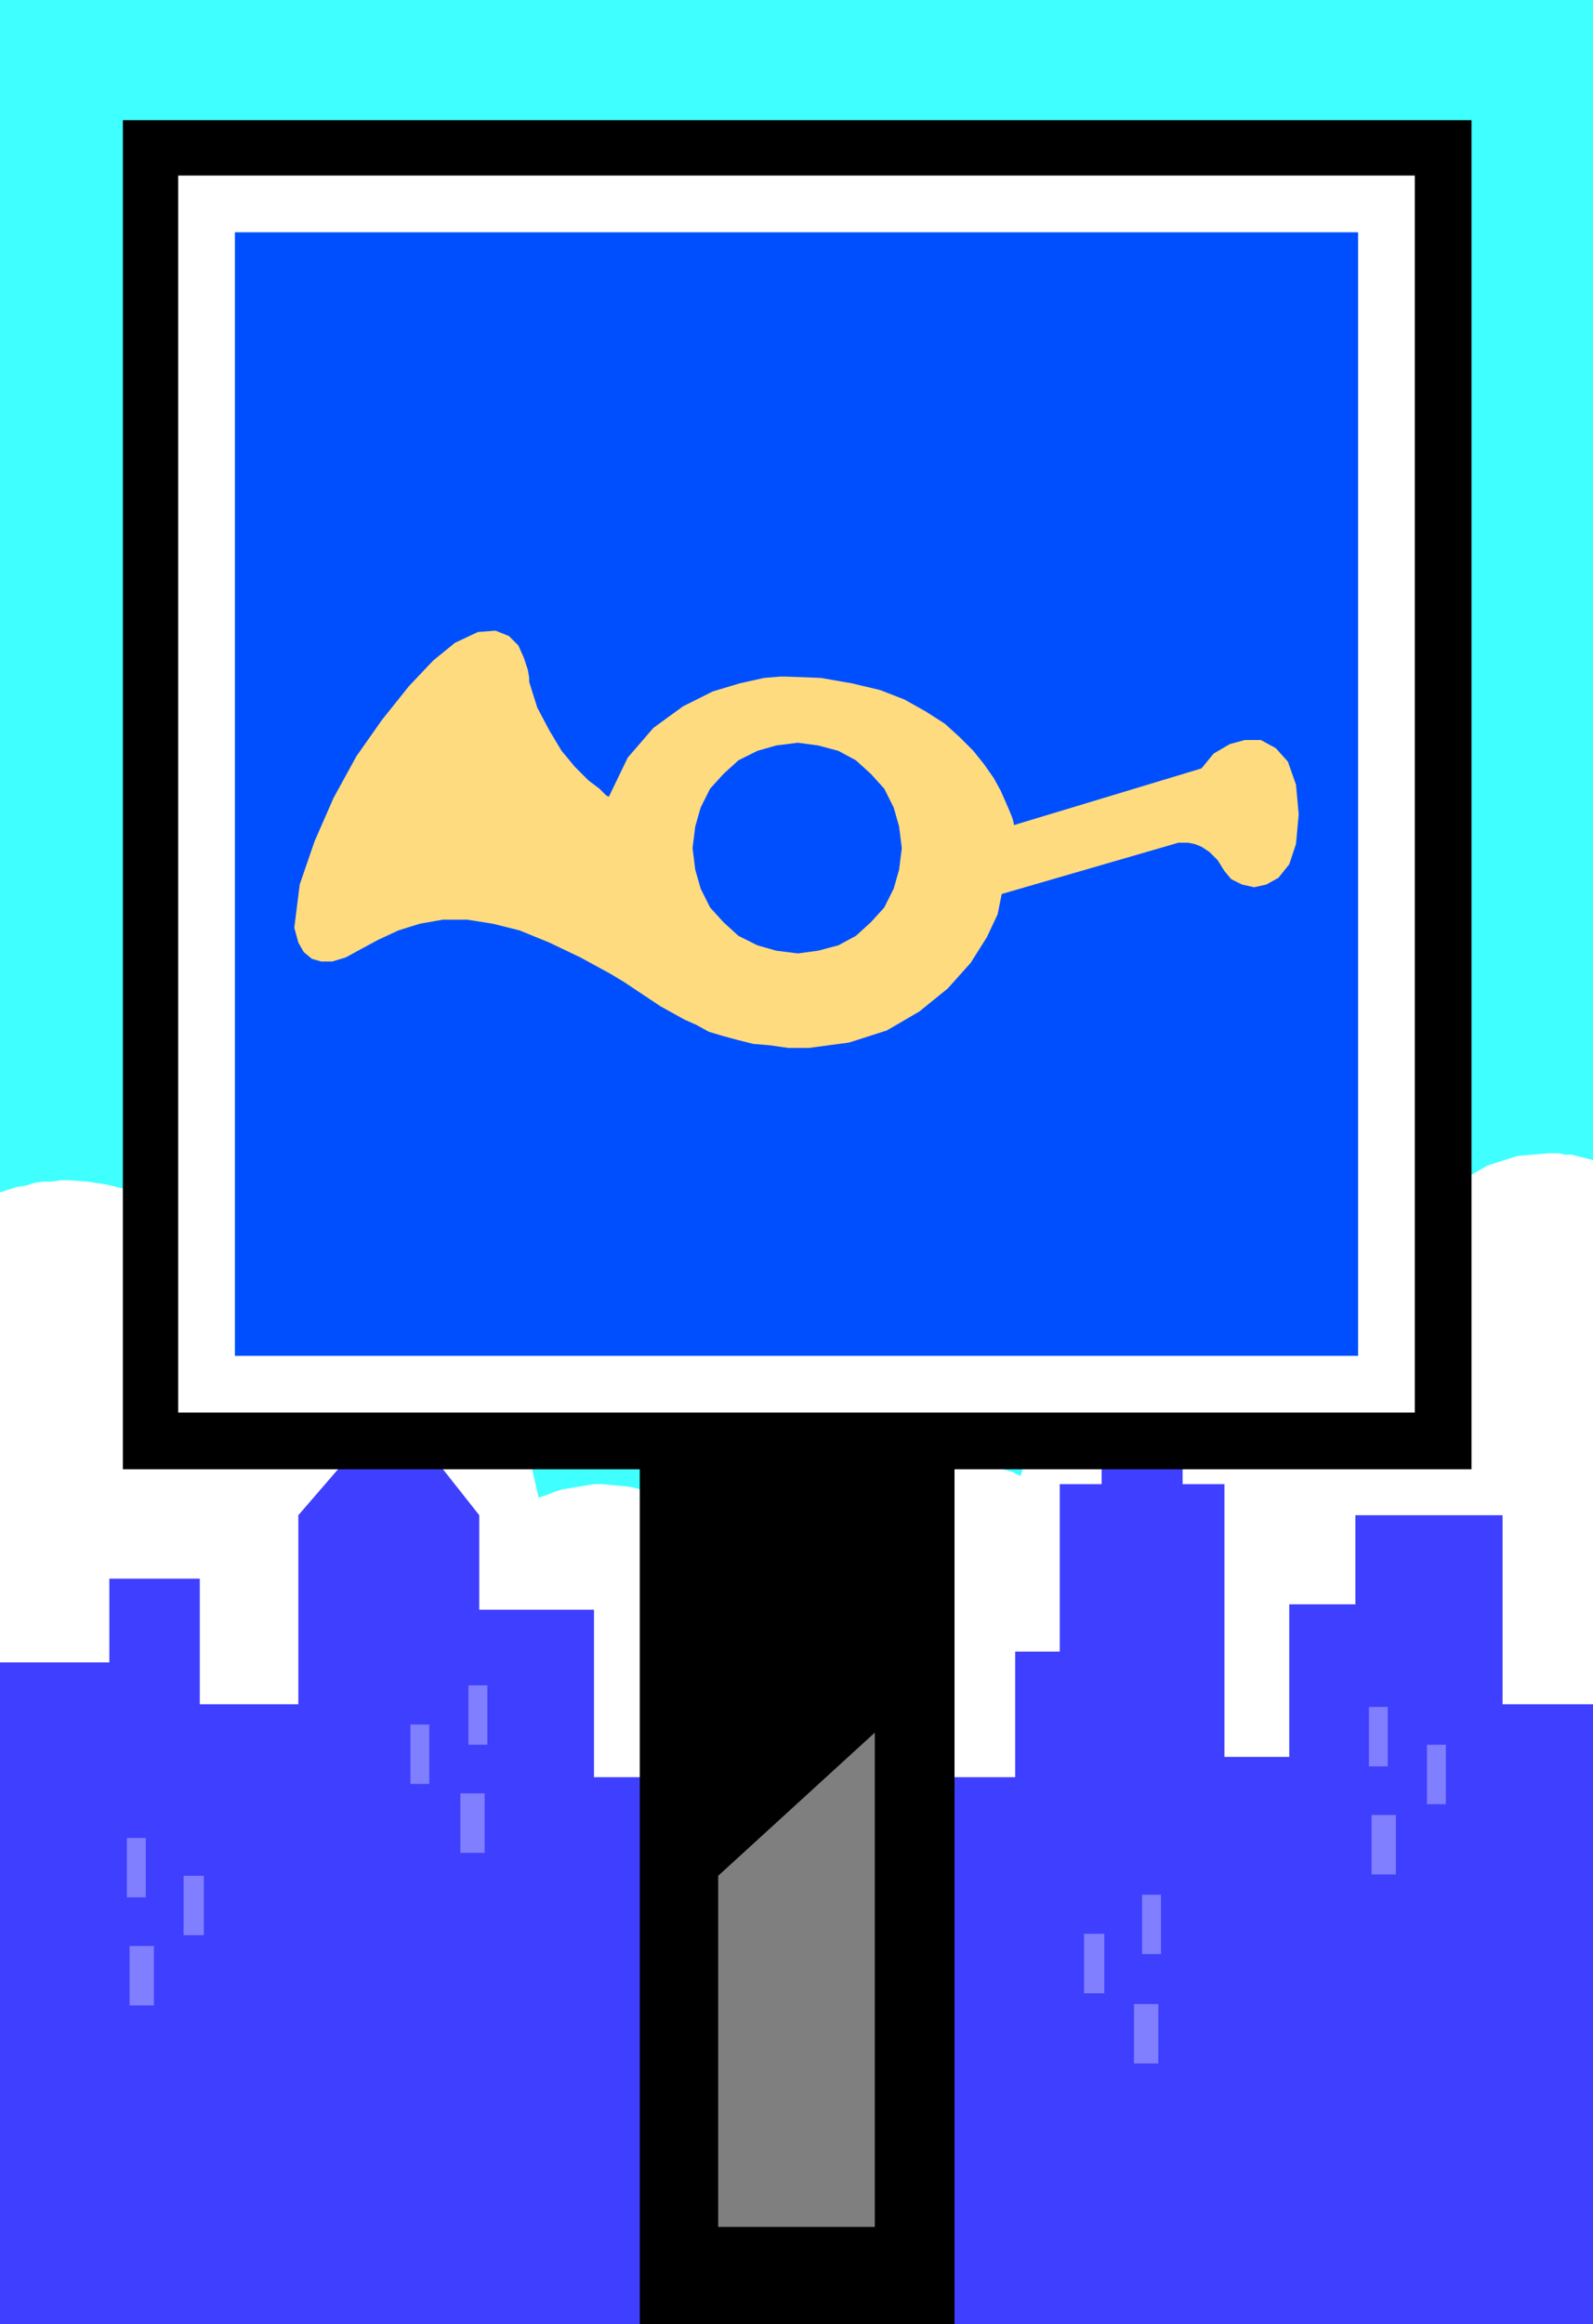
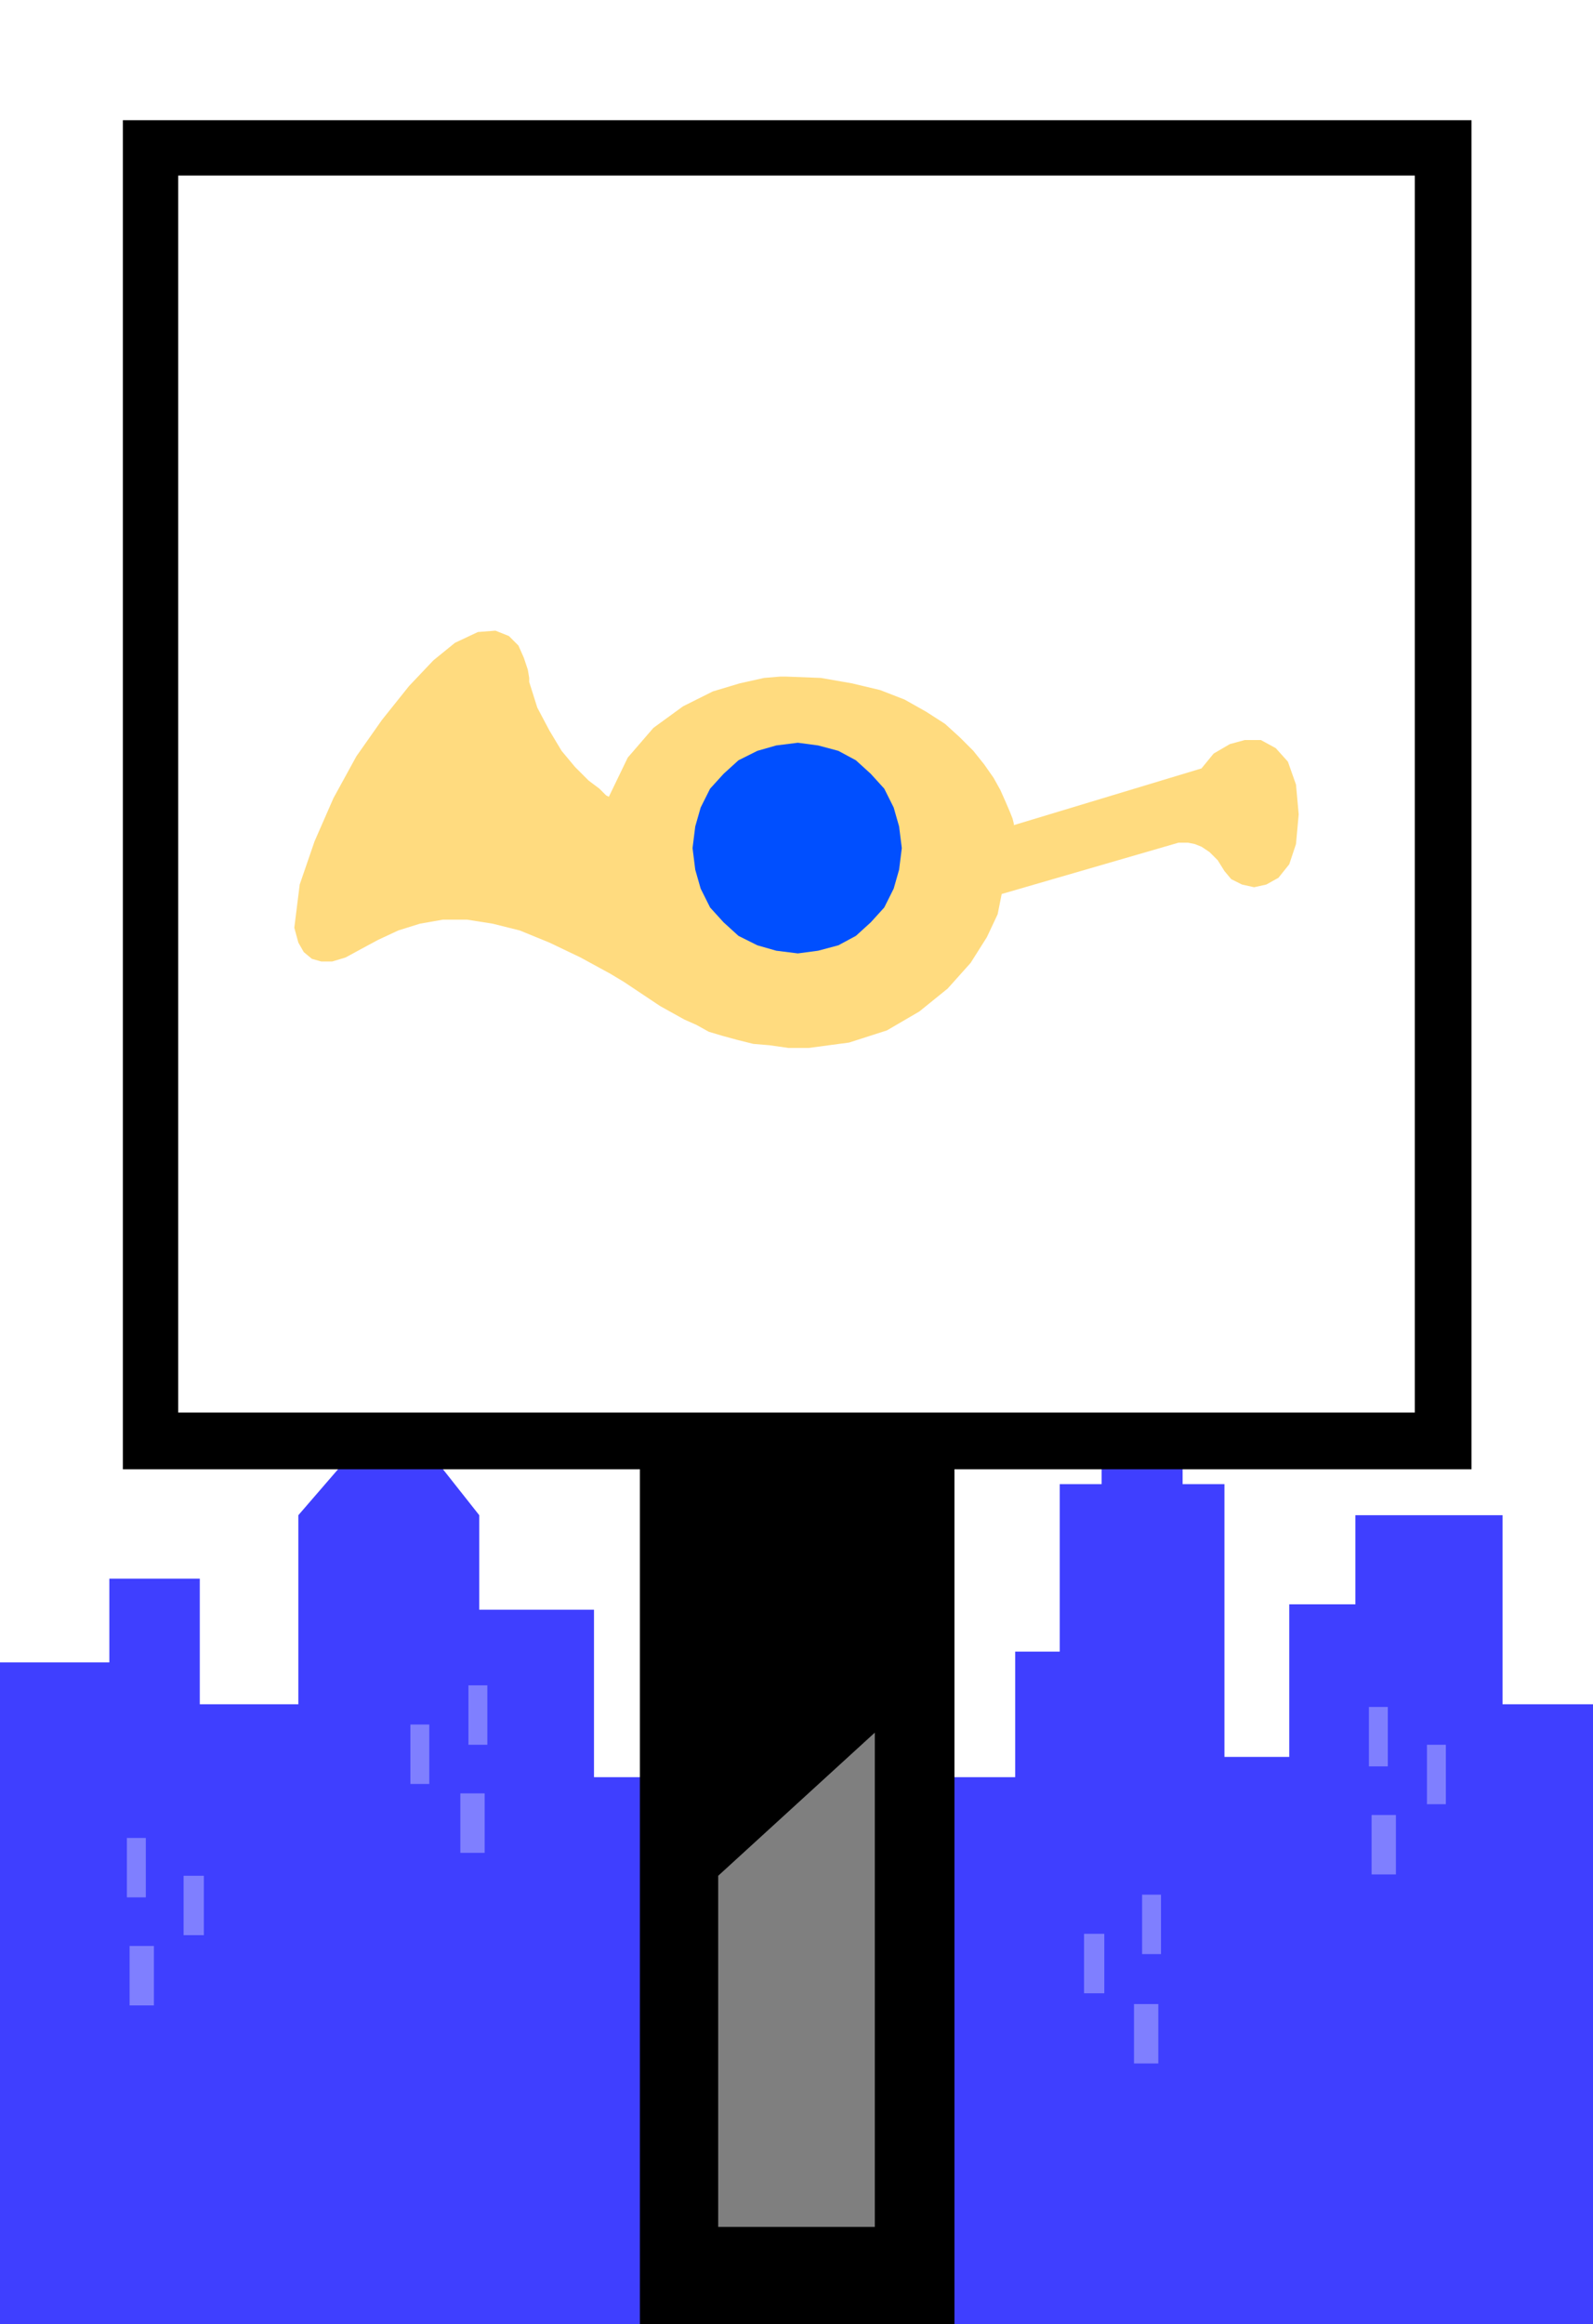
<svg xmlns="http://www.w3.org/2000/svg" width="1.18in" height="1.721in" fill-rule="evenodd" stroke-linecap="round" preserveAspectRatio="none" viewBox="0 0 1180 1721">
  <style>.brush0{fill:#fff}.pen1{stroke:none}.brush5{fill:#000}.brush6{fill:#7f7f7f}.brush7{fill:#004fff}</style>
-   <path d="M1180 1721V0H0v1721h1180z" class="pen1" style="fill:#3fffff" />
  <path d="m1147 854-23 2-22 7-21 12-19 15-18 19-17 22-15 26-13 28-10-11-11-10-12-8-11-8-13-5-12-5-13-2-13-1-25 3-24 9-22 14-20 18-18 24-16 26-13 31-10 33-6-3-7-2-6-3-7-2-6-1-7-1-7-1h-7l-22 2-22 7-19 10-18 13-17 17-14 20-11 22-9 24-9-20-12-19-13-16-16-14-17-11-18-9-19-5-21-2h-6l-6 1-6 1-6 1-6 1-6 2-5 2-6 2-6-26-10-24-12-22-14-18-16-15-18-11-20-8-21-2h-9l-8 2-8 2-8 2-8 4-8 4-7 5-7 5-6-14-7-14-8-13-8-13-9-11-10-11-10-10-10-10-11-8-12-7-12-7-12-5-13-4-13-3-13-2-14-1h-6l-7 1h-6l-7 1-6 2-7 1-6 2-6 2v476l6 2 6 1 7 2 6 1 7 1h6l7 1h6l23-2 22-5 21-8 20-11 18-14 17-17 16-19 14-21 8 9 9 9 9 7 10 6 11 5 10 3 12 2 11 1h8l4-1 4-1h4l3-1 4-2 4-1 8 25 11 24 13 20 17 18 18 15 20 11 23 7 23 2 21-2 21-6 18-9 18-12 16-15 13-18 12-19 9-22 9 22 12 21 14 18 16 16 17 12 19 10 21 6 21 2 15-1 15-3 14-5 13-6 13-8 12-9 11-11 10-12 10 12 12 10 11 9 12 7 13 6 13 5 13 2 14 1 17-1 17-5 16-6 15-10 14-11 14-14 13-16 11-18 13 19 13 17 15 15 16 12 16 10 17 7 18 4 18 2h8l4-1h5l4-1 4-1 4-1 4-1V859l-4-1-4-1-4-1-4-1h-5l-4-1h-8z" class="pen1 brush0" />
  <path d="M1113 1262v-140h-109v66h-49v113h-48v-202h-31v-62h-60v62h-31v124h-33v93H440v-124h-85v-70l-64-81-70 81v140h-73v-93H81v62H0v490h1180v-459h-67z" class="pen1" style="fill:#3f3fff" />
  <path d="M108 1405v-44H94v44h14zm43 28v-44h-15v44h15zm-37 52v-44H96v44h18zm233-193v-44h14v44h-14zm-43 29v-44h14v44h-14zm37 51v-44h18v44h-18zm505 75v-44h14v44h-14zm-43 29v-44h15v44h-15zm37 52v-44h18v44h-18zm188-220v-44h-14v44h14zm43 28v-44h-14v44h14zm-37 52v-44h-18v44h18z" class="pen1" style="fill:#7f7fff" />
  <path d="M707 1721v-701H474v701h233z" class="pen1 brush5" />
  <path d="M648 1649v-366l-116 106v260h116z" class="pen1 brush6" />
-   <path d="M707 1721v-701H474v701h233z" class="pen1 brush5" />
-   <path d="M648 1649v-366l-116 106v260h116z" class="pen1 brush6" />
  <path d="M1090 1088V89H91v999h999z" class="pen1 brush5" />
  <path d="M132 130v916h916V130H132z" class="pen1 brush0" />
-   <path d="M174 172v832h832V172H174z" class="pen1 brush7" />
  <path d="m890 569-139 42v-1l-1-4-2-5-3-7-4-9-5-9-7-10-8-10-10-10-11-10-14-9-16-9-18-7-21-5-23-4-26-1h-4l-12 1-18 4-20 6-22 11-22 16-19 22-14 29-2-1-5-5-8-6-10-10-10-12-9-15-9-17-6-19v-3l-1-6-3-9-4-9-7-7-10-4-13 1-17 8-16 13-18 19-20 25-19 27-17 31-14 32-11 32-4 32 3 11 4 7 6 5 7 2h8l10-3 11-6 13-7 15-7 16-5 17-3h18l19 3 20 5 22 9 23 11 11 6 11 6 10 6 9 6 9 6 9 6 9 5 9 5 9 4 9 5 10 3 11 3 12 3 12 1 14 2h15l30-4 28-9 24-14 21-17 17-19 12-19 8-17 3-15 131-38h7l5 1 5 2 6 4 6 6 5 8 5 6 8 4 9 2 9-2 9-5 8-10 5-15 2-22-2-22-6-17-9-10-11-6h-12l-11 3-12 7-9 11z" class="pen1" style="fill:#ffdb7f" />
  <path d="m591 706 15-2 15-4 13-7 11-10 10-11 7-14 4-14 2-16-2-16-4-14-7-14-10-11-11-10-13-7-15-4-15-2-16 2-14 4-14 7-11 10-10 11-7 14-4 14-2 16 2 16 4 14 7 14 10 11 11 10 14 7 14 4 16 2z" class="pen1 brush7" />
</svg>